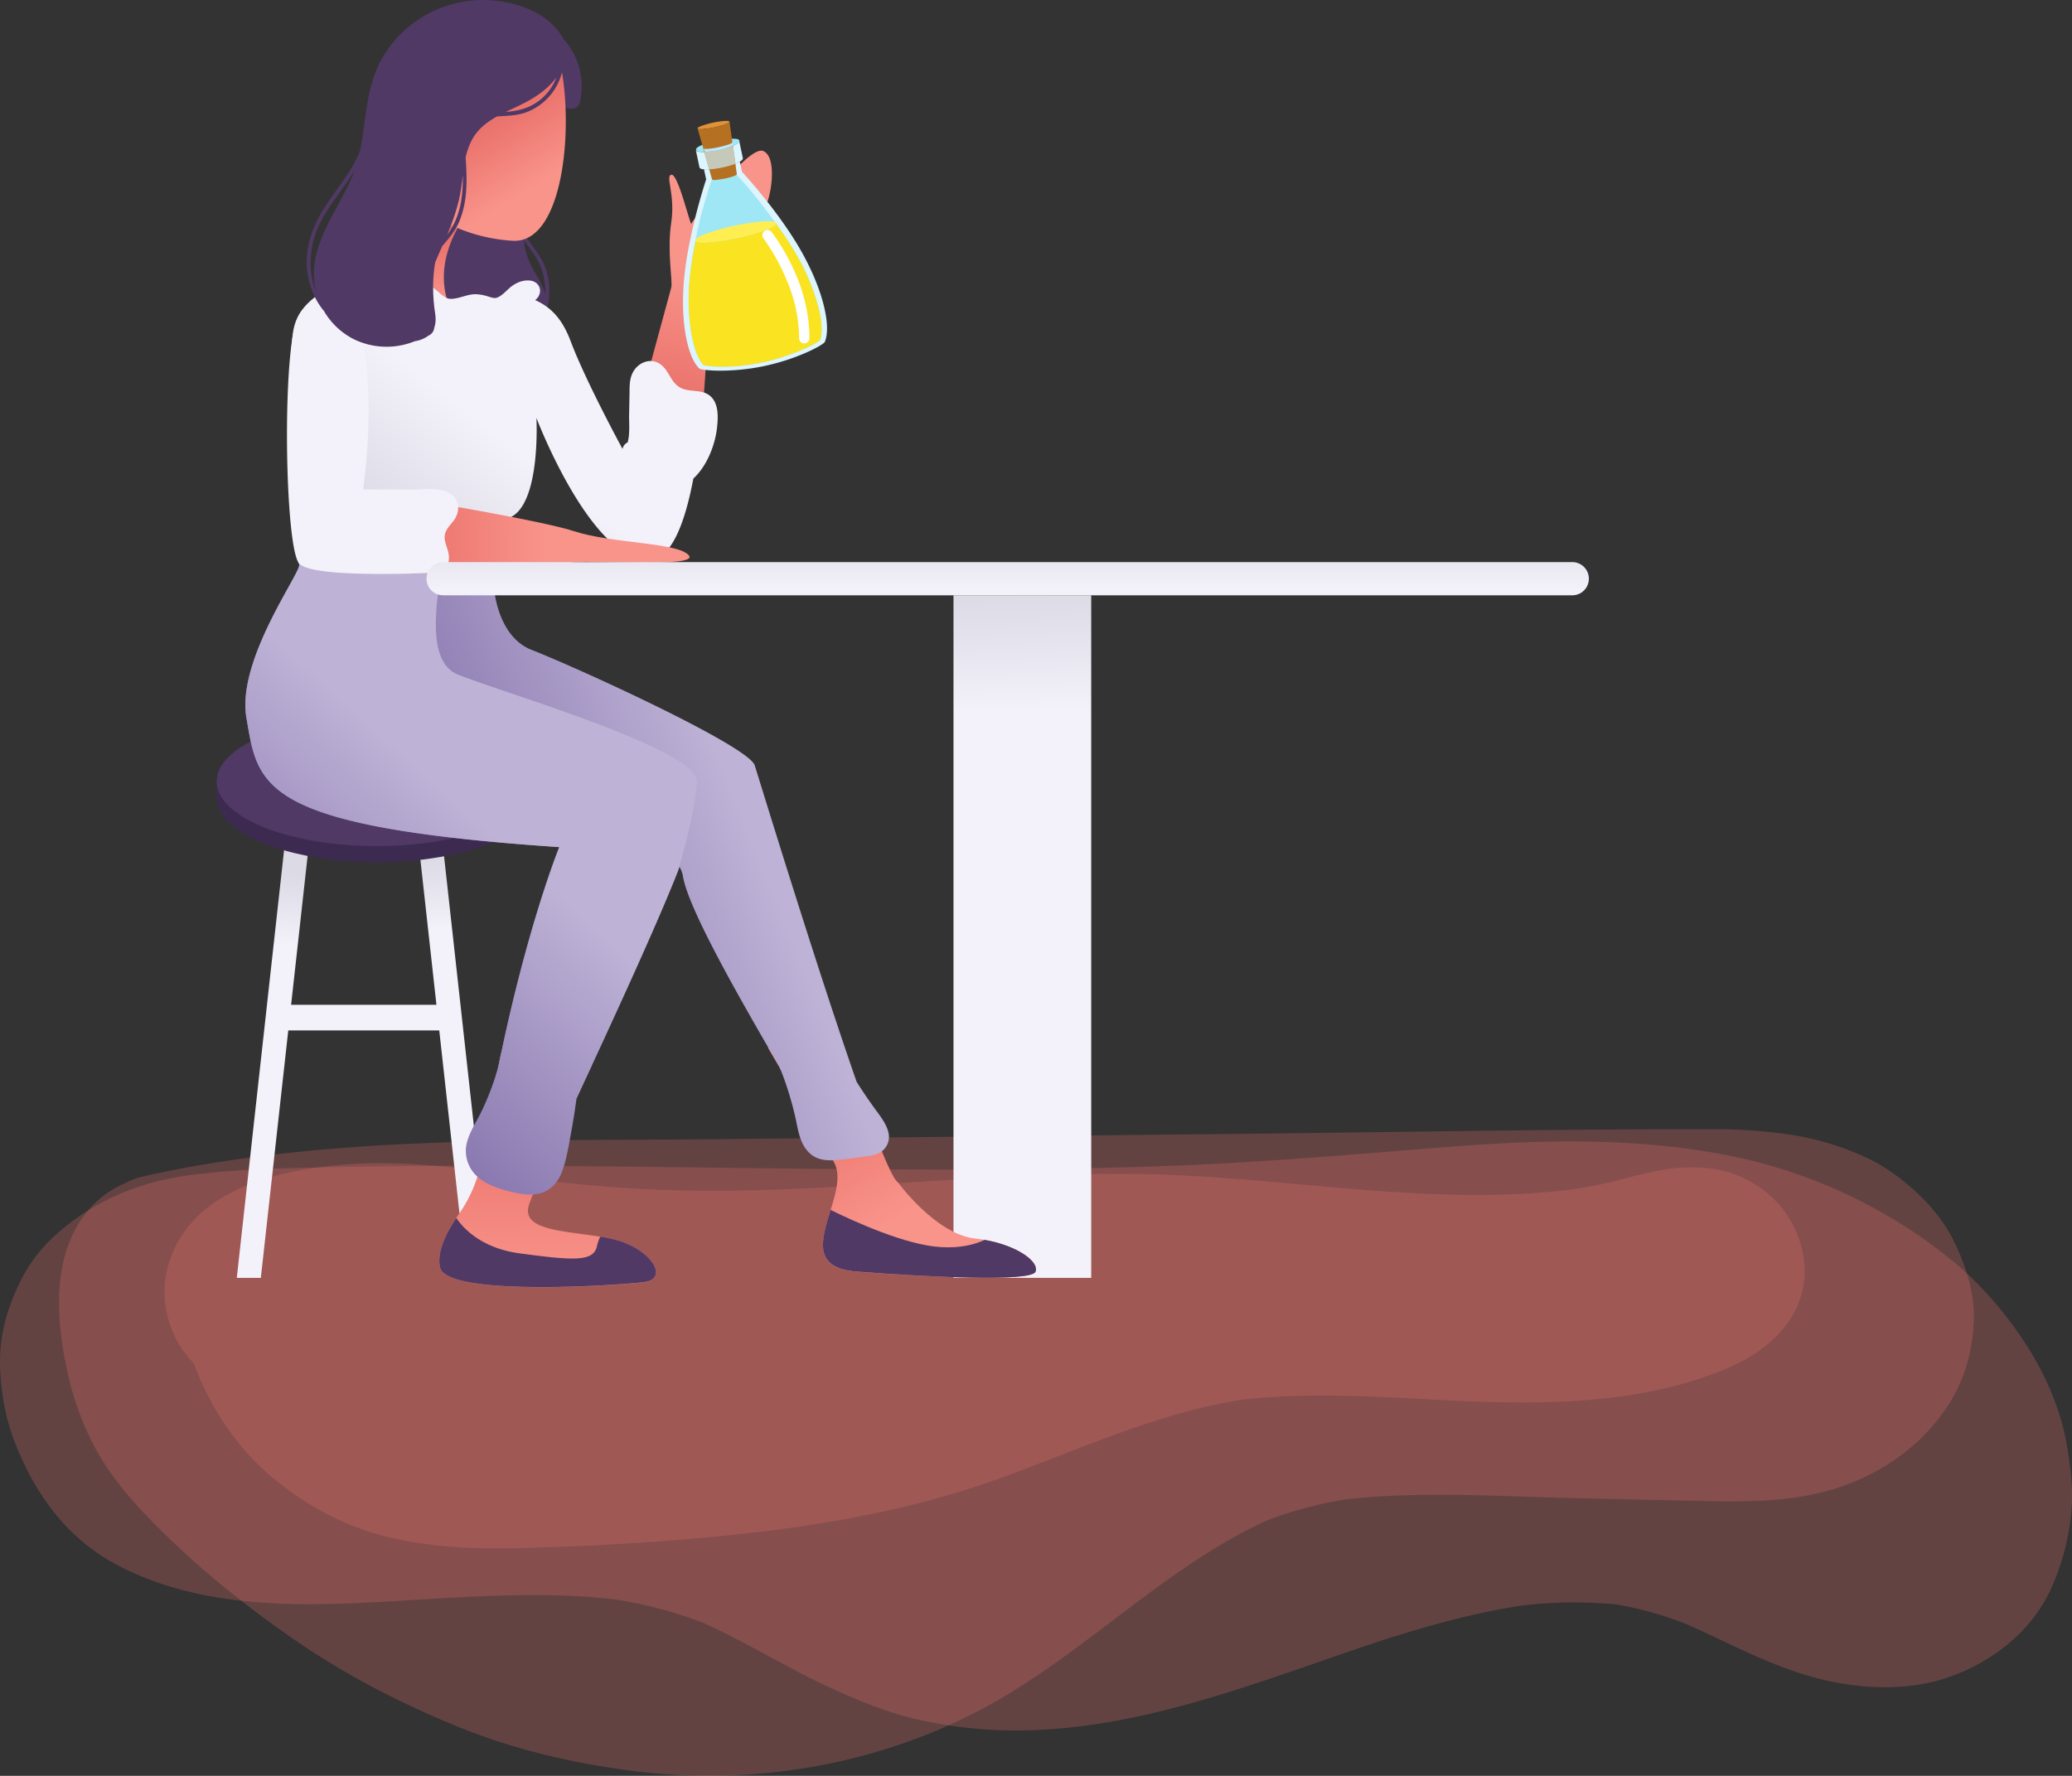
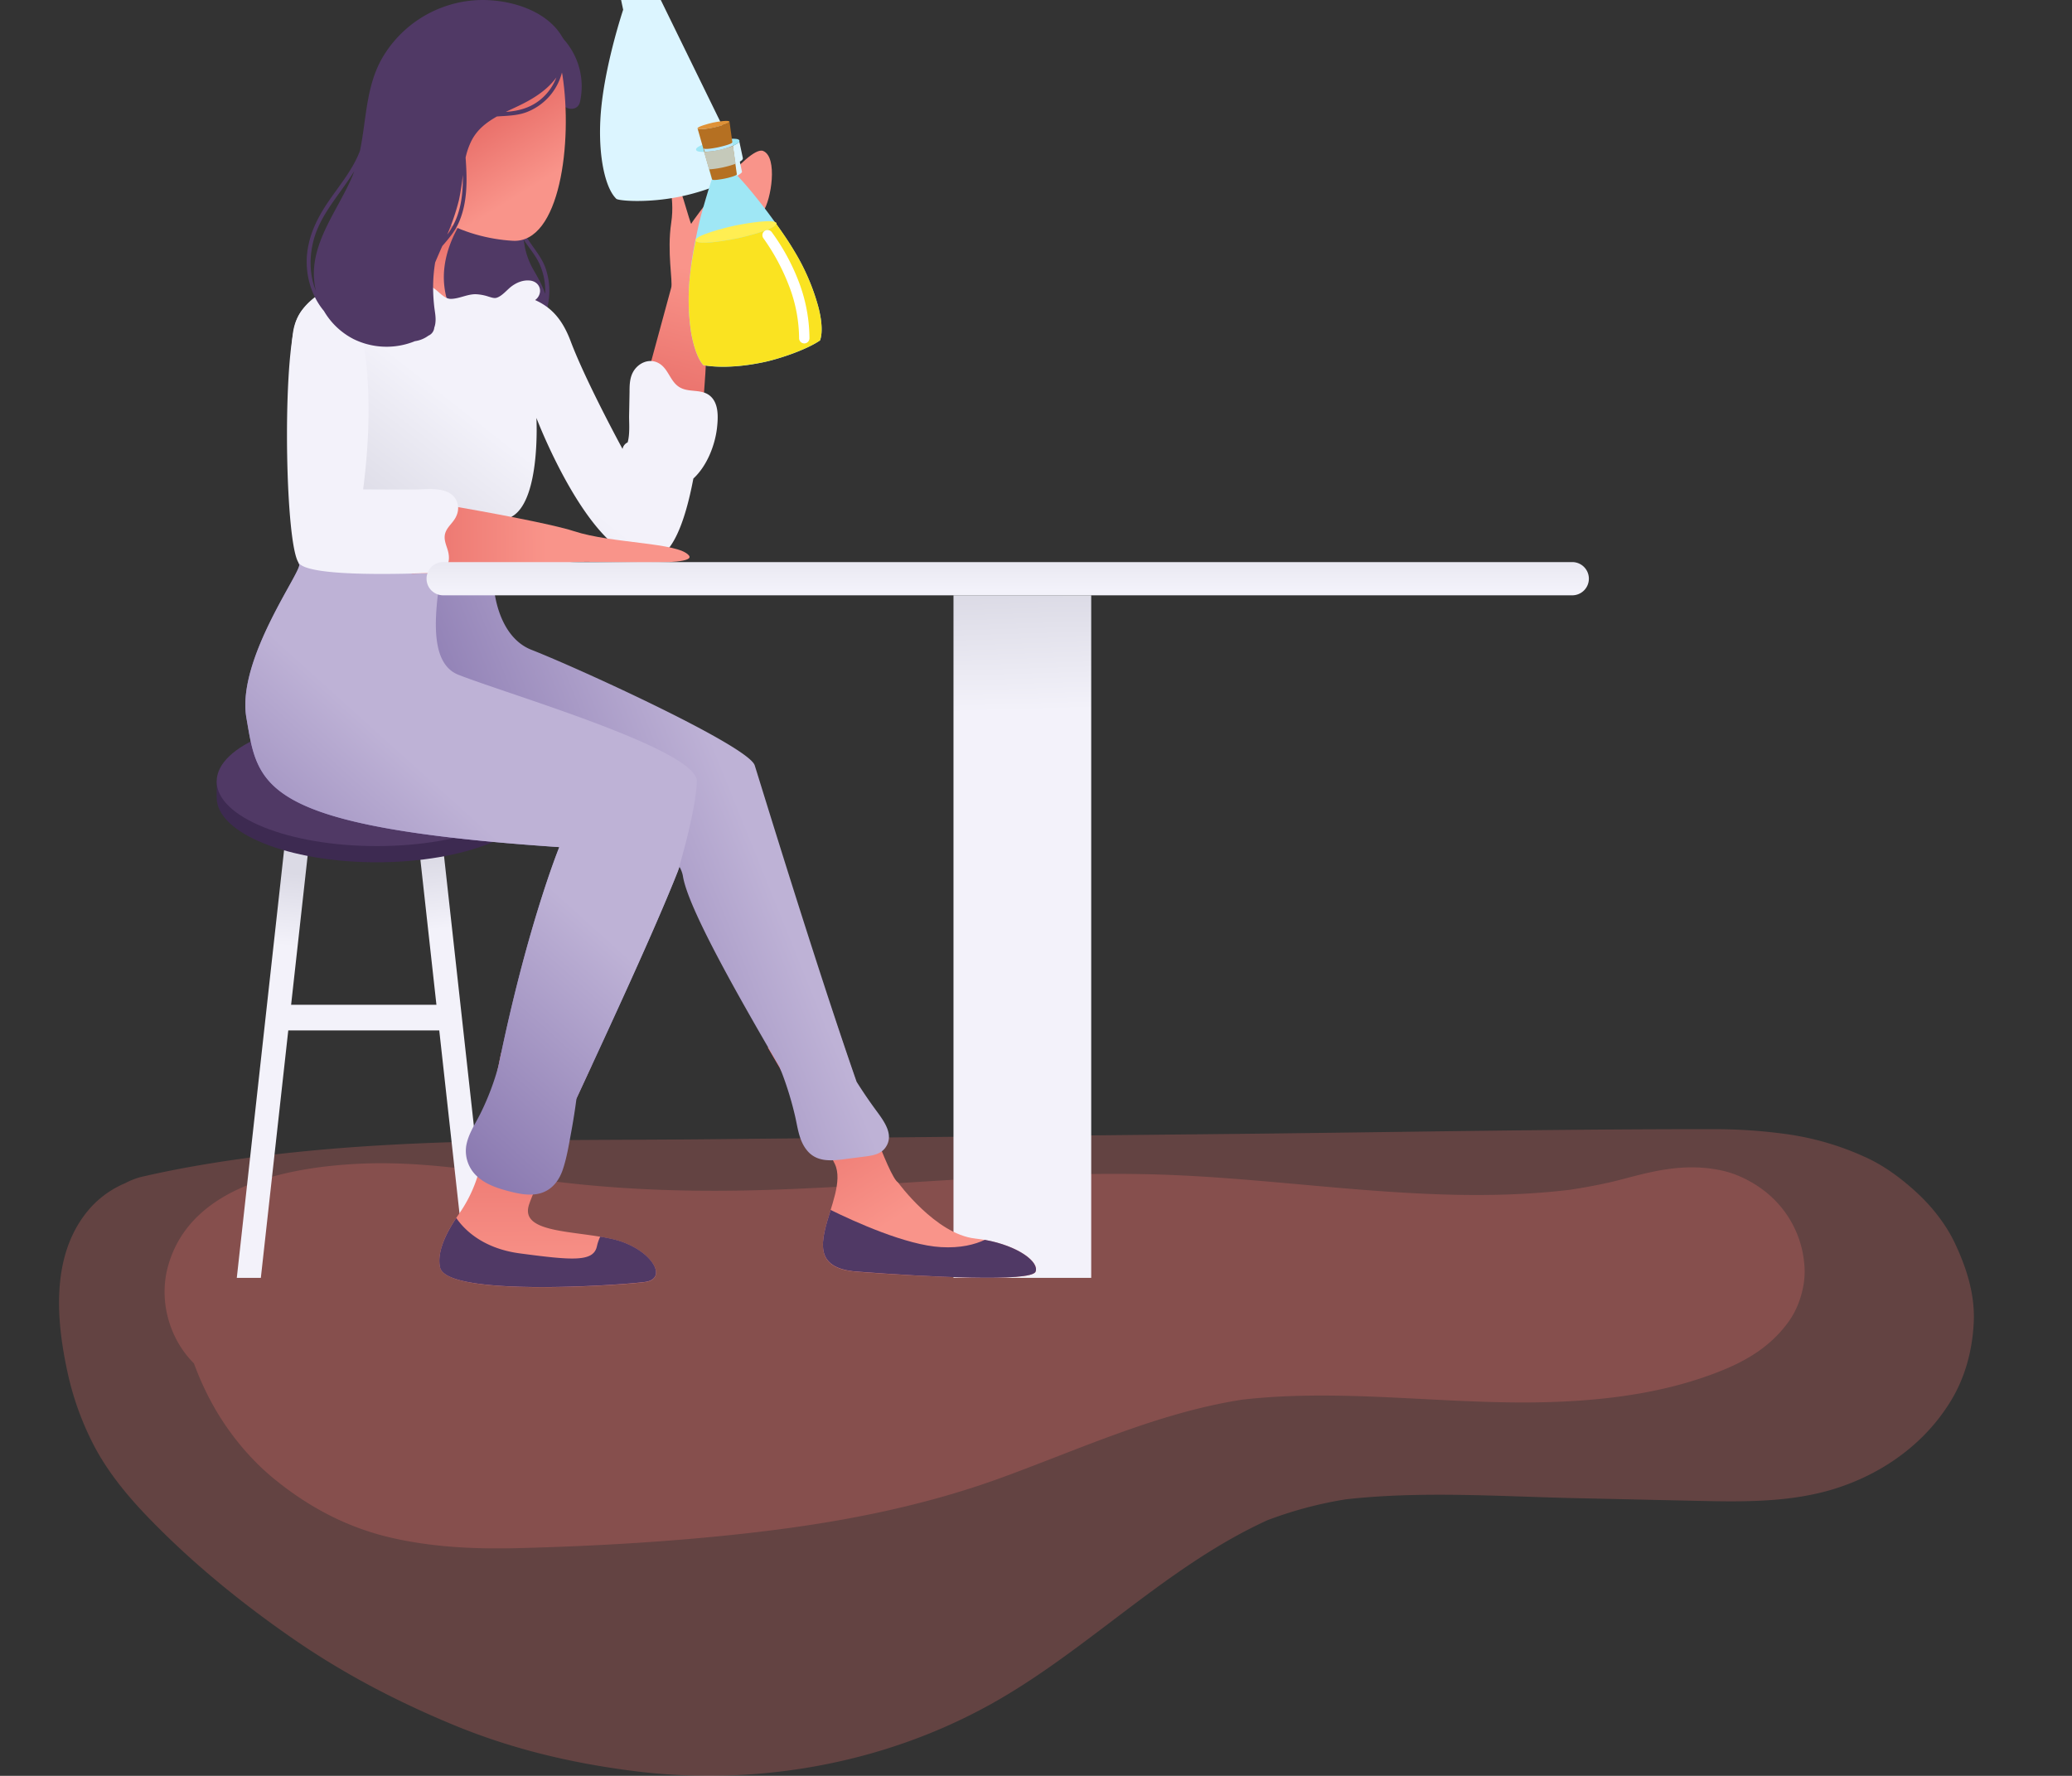
<svg xmlns="http://www.w3.org/2000/svg" xmlns:xlink="http://www.w3.org/1999/xlink" viewBox="0 0 1421.81 1218.66">
  <rect x="0" y="0" width="1421.81" height="1218.66" fill="#333333" stroke="none" />
  <defs>
    <style>.cls-1{fill:#ea726c;opacity:0.26;isolation:isolate;}.cls-2{fill:url(#Unbenannter_Verlauf_24);}.cls-3{fill:url(#Unbenannter_Verlauf_24-2);}.cls-4{fill:url(#Unbenannter_Verlauf_24-3);}.cls-5{fill:#3d2a51;}.cls-6{fill:#503965;}.cls-7{fill:#f3f2fa;}.cls-8{fill:url(#Unbenannter_Verlauf_23);}.cls-9{fill:url(#Unbenannter_Verlauf_23-2);}.cls-10{fill:url(#Unbenannter_Verlauf_23-3);}.cls-11{fill:url(#Unbenannter_Verlauf_23-4);}.cls-12{fill:url(#Unbenannter_Verlauf_20);}.cls-13{fill:url(#Unbenannter_Verlauf_20-2);}.cls-14{fill:url(#Unbenannter_Verlauf_23-5);}.cls-15{fill:url(#Unbenannter_Verlauf_24-4);}.cls-16{fill:url(#Unbenannter_Verlauf_23-6);}.cls-17{fill:url(#Unbenannter_Verlauf_24-5);}.cls-18{fill:#dcf5ff;}.cls-18,.cls-19,.cls-20,.cls-21,.cls-22,.cls-23,.cls-24,.cls-25{fill-rule:evenodd;}.cls-19{fill:#9fe7f5;}.cls-20{fill:#df9238;}.cls-21{fill:#b57022;}.cls-22{fill:#ffee52;}.cls-23{fill:#c5c9ba;}.cls-24{fill:#b9eaff;}.cls-25{fill:#fae321;}.cls-26{fill:#fff;}</style>
    <linearGradient id="Unbenannter_Verlauf_24" x1="696.88" y1="382.6" x2="694.39" y2="465.19" gradientTransform="matrix(1, 0, 0, -1, 0, 870.85)" gradientUnits="userSpaceOnUse">
      <stop offset="0" stop-color="#f3f2fa" />
      <stop offset="1" stop-color="#dbdae5" />
    </linearGradient>
    <linearGradient id="Unbenannter_Verlauf_24-2" x1="194.56" y1="221.79" x2="199.15" y2="271.75" xlink:href="#Unbenannter_Verlauf_24" />
    <linearGradient id="Unbenannter_Verlauf_24-3" x1="302.83" y1="233.24" x2="297.79" y2="283.16" xlink:href="#Unbenannter_Verlauf_24" />
    <linearGradient id="Unbenannter_Verlauf_23" x1="375.89" y1="-7.96" x2="375.17" y2="102.45" gradientTransform="matrix(1, 0, 0, -1, 0, 870.85)" gradientUnits="userSpaceOnUse">
      <stop offset="0" stop-color="#f9948a" />
      <stop offset="1" stop-color="#ea726c" />
    </linearGradient>
    <linearGradient id="Unbenannter_Verlauf_23-2" x1="618.33" y1="36.58" x2="564.25" y2="120.87" xlink:href="#Unbenannter_Verlauf_23" />
    <linearGradient id="Unbenannter_Verlauf_23-3" x1="309.8" y1="660.79" x2="309.51" y2="705.3" xlink:href="#Unbenannter_Verlauf_23" />
    <linearGradient id="Unbenannter_Verlauf_23-4" x1="478.88" y1="684.98" x2="457.19" y2="599.36" xlink:href="#Unbenannter_Verlauf_23" />
    <linearGradient id="Unbenannter_Verlauf_20" x1="502.27" y1="329.61" x2="325.14" y2="258.01" gradientTransform="matrix(1, 0, 0, -1, 0, 870.85)" gradientUnits="userSpaceOnUse">
      <stop offset="0" stop-color="#beb2d6" />
      <stop offset="1" stop-color="#8877af" />
    </linearGradient>
    <linearGradient id="Unbenannter_Verlauf_20-2" x1="322.58" y1="312.83" x2="196.52" y2="173.28" xlink:href="#Unbenannter_Verlauf_20" />
    <linearGradient id="Unbenannter_Verlauf_23-5" x1="359.41" y1="738.74" x2="332.31" y2="782.82" xlink:href="#Unbenannter_Verlauf_23" />
    <linearGradient id="Unbenannter_Verlauf_24-4" x1="334.63" y1="578.3" x2="270.73" y2="496.42" xlink:href="#Unbenannter_Verlauf_24" />
    <linearGradient id="Unbenannter_Verlauf_23-6" x1="374.78" y1="501.7" x2="283.69" y2="501.13" xlink:href="#Unbenannter_Verlauf_23" />
    <linearGradient id="Unbenannter_Verlauf_24-5" x1="691.49" y1="465.64" x2="691.49" y2="513.54" xlink:href="#Unbenannter_Verlauf_24" />
  </defs>
  <g id="Ebene_2" data-name="Ebene 2">
    <g id="Layer_1" data-name="Layer 1">
-       <path class="cls-1" d="M12.49,882.43c-8.4,17.8-13.2,36.3-12.4,56.3.6,16.9,3.7,34.5,9.8,50.3,13.8,35.8,35.7,66.5,70.3,84.8,68.3,36.1,149.9,27,224.1,22.9,39.1-2.2,78.4-3.7,117.4.8a292,292,0,0,1,61,16.2c30.4,13.7,58.7,31.6,89.1,45.4,19.5,8.9,39.4,16.9,60.4,21.4a304.14,304.14,0,0,0,65.2,7c79.4-.2,154.1-28.7,228-54.1,38.8-13.3,78.1-25.4,118.7-31.6a299.67,299.67,0,0,1,64.9-.8,238.87,238.87,0,0,1,48.9,13.8c27.5,12.2,54.2,26.8,83.1,35.2,30.1,8.8,65.6,11.5,95.7,1.1,30.7-10.6,58-31.9,71.3-62.2a161.91,161.91,0,0,0,13.2-50.3c1.6-15-.1-29.7-2.5-44.6-4-25.4-14.7-50.2-28.6-71.7-14.7-22.6-32.7-43.3-53.9-60a351.31,351.31,0,0,0-147.4-68.8c-64.1-13.1-129.5-11.6-194.4-6.5-63.5,5-126.8,10.6-190.4,13-127,4.7-254.1,1.8-381.1.5-64-.6-128-.9-191.9.4-34.3.7-68.6,1.1-102.6,5.8-33.1,4.6-64,17.4-89.1,39.8A105.41,105.41,0,0,0,12.49,882.43Z" />
      <path class="cls-1" d="M85.79,812a67.25,67.25,0,0,0-22.5,15.5c-29.1,31.2-25.1,78.3-16.4,116.7a200.44,200.44,0,0,0,16.8,46.3c10.2,20.1,25.4,38.1,41.2,54.1,29.2,29.8,62.2,56.5,96.5,80.2s70.9,42.8,109.5,58.8c39.3,16.3,79.7,26,121.9,31.5,84,11.1,171.7-4,246-45,61.6-34,111.8-85.4,174-118.5,5.5-2.9,11.1-5.7,16.8-8.3a272.36,272.36,0,0,1,54-14.4c52-5.8,105-2,157.1-.8,28.6.6,57.3,1.3,85.9,1.9,30.4.7,61.9.9,91.3-8,33-10.1,62.2-30.5,80.4-60,10.2-16.5,15.2-35.3,16.1-54.6.9-19.1-4.9-37.2-12.9-54.2-6.1-12.9-15.6-25-26-34.6-10.6-9.8-22.8-18.9-36.1-24.8a193.21,193.21,0,0,0-55.6-15.8,356.13,356.13,0,0,0-46.2-3.1c-115-.1-230.1,2.3-345.1,3.4q-173.25,1.8-346.4,3.5c-116.5,1.2-234.2-1.9-349.5,17.9-13.5,2.3-26.9,5-40.3,8.1A52.33,52.33,0,0,0,85.79,812Z" />
      <path class="cls-1" d="M133.09,935.63a201,201,0,0,0,10,22.9c11,21.5,26.9,41.7,45.7,56.9,23.3,18.9,49.3,32.7,78.7,39.6,28.4,6.7,57.9,8.1,87,7.4,54.9-1.4,110.3-4.6,164.8-11,57.8-6.8,114.3-17.7,169.1-37.8,54-19.8,106.8-44.2,163.9-53.1,68-7.8,136.3,3.1,204.5,1.8,37.2-.7,75.5-4.8,110.9-16.7,23.9-8.1,45.3-18.2,60.2-39.4,7.2-10.3,11.4-25.2,10.3-37.7a70.68,70.68,0,0,0-19.4-44c-9.3-9.9-23.3-18.1-36.6-21.1-16.8-3.8-32.9-2.6-49.5,1-10,2.1-19.7,5.1-29.6,7.3-8.7,1.9-17.4,3.5-26.2,4.8-88.7,10.6-177.5-5.6-266.1-9.9-93.5-4.5-186.7,6.6-280,9.8-51.2,1.8-102.2.5-153-6-42.8-6-86-13.7-129.3-11.9-48.9,2.1-116.4,14.3-132.7,68.7C108.39,891.33,115.79,918.43,133.09,935.63Z" />
      <rect class="cls-2" x="654.29" y="408.53" width="94.5" height="468.4" />
      <polygon class="cls-3" points="178.99 876.93 212.69 572.93 196.09 572.93 162.49 876.93 178.99 876.93" />
      <polygon class="cls-4" points="303.09 572.93 286.59 572.93 320.19 876.93 336.69 876.93 303.09 572.93" />
      <path class="cls-5" d="M148.69,536.23v11.1c0,24.5,49.2,44.4,109.8,44.4s109.8-19.9,109.8-44.4-49.2-44.4-109.8-44.4c-47.7,0-88.3,12.3-103.4,29.4C151.49,533,148.69,536.23,148.69,536.23Z" />
      <ellipse class="cls-6" cx="258.49" cy="536.23" rx="109.8" ry="44.4" />
      <rect class="cls-7" x="190.89" y="689.53" width="120.8" height="17.6" />
      <path class="cls-8" d="M406.19,730.73l-62.3-8.3c-4.5,21.4-8.9,44.9-12.9,70.5A94.2,94.2,0,0,1,315,833c-7.7,10.9-15.6,25.6-13,36.8,4.8,20.4,123.9,12.3,140.7,10s3.6-23.4-22.2-29.4-62.6-4-57.8-22.6C364.59,820.23,384,778.73,406.19,730.73Z" />
      <path class="cls-9" d="M588,872.73c48.7,3.6,119.6,7.2,122.6,0s-14.4-19.8-41.5-22.8-52.9-38.5-52.9-38.5c-6.3-3.8-26.2-60.2-46.6-121.9l-42.7,29.4c21.2,36.6,41.2,69.5,46,79.9C583.79,822.23,539.29,869.13,588,872.73Z" />
      <path class="cls-10" d="M280.39,182.43c-2.4.7-6.2,1.5-10.9,2.4l39.6,35.4,40.8-19.9c-3.2-.9-6.5-1.8-10-2.9-23.4-7.2-8.8-41.6-8.8-41.6l-15.2-14.9-26.6-7C289.19,133.93,294.19,178.23,280.39,182.43Z" />
      <path class="cls-11" d="M441.39,268l40,20.9c4.6-44.5,4.4-87.9,4.4-87.9,16.8-8.4,32.4-48.1,37.9-55.9s10.2-37.3,0-41.5-48.7,48.1-49.3,49.9-9-34.2-13.6-33.6,2.8,13.2-.2,33,1.2,40.3,0,44.5C459.89,199.83,449.89,236.73,441.39,268Z" />
      <path class="cls-12" d="M203.29,371.23c.8,9.2,1.5,15.1,2,16,2.4,4.2-43.2,65.3-36.2,105.4,8.1,46.5,7.4,74.8,214.7,88.7,0,0-31.9,78.1-52.7,211.5-.2,1-.3,2-.5,2.9,9.8,5,24.1,11.9,38.2,16.8,18.8-43,75.2-160.2,97.5-217.6a19.29,19.29,0,0,1,2.3,6.1c3.3,21.7,37.7,82.1,66.3,131.1.7,1.9,1.5,3.7,2.2,5.6a227.78,227.78,0,0,1,8.4,27.8c1.9,8.1,2.7,17,8.1,23.7,6.5,8.2,16.2,7.5,25.5,6.3,5.2-.7,10.3-1.3,15.5-2,5-.7,9.9-1.7,13-6,6.1-8.5-.7-17.7-5.8-24.7-4.9-6.6-9.6-13.5-14-20.5-28.5-81.8-67-208.1-69.9-217.1-4.2-13.2-119.6-66.1-153.2-79.3-21.5-8.4-28.5-38.7-25.8-62.7Z" />
      <path class="cls-13" d="M203.29,371.23c.8,9.2,1.5,15.1,2,16,2.4,4.2-43.2,65.3-36.2,105.4,8.1,46.5,7.4,74.8,214.7,88.7,0,0-22.1,54.2-41.5,149.3a177.94,177.94,0,0,1-12.5,33.3c-3.6,7.3-8.6,14.4-9.9,22.6a23.7,23.7,0,0,0,8,21.2c6.1,5.3,13.8,7.8,21.5,9.8,7,1.8,14.8,3.4,21.9,1.2,7.7-2.4,12.4-8.7,14.9-16.1,2.8-8.3,4.2-17.3,5.8-25.9,1.4-7.6,2.6-15.2,3.6-22.9,23.7-51.2,54-116.5,69.6-156.1,0,0,12.1-39.5,13-61.4s-130.4-60.1-163.7-73.3c-27-10.7-10.4-68.1-9.9-88.1Z" />
      <path class="cls-6" d="M359.29,148.83a16.08,16.08,0,0,0-12.7-16.2c-9.7-2.1-18.3,3.7-24,11-11.5,14.6-19.8,33.6-17.7,52.6,1.9,17.6,12.2,33.4,29.4,39.2,15.4,5.2,37.7-.9,41.1-19.1a26.71,26.71,0,0,0,.4-6.3,47.44,47.44,0,0,0-1.3-25.6c-3.2-9.6-11-16.6-15.2-25.6a34.3,34.3,0,0,1,.5-5.6A10.48,10.48,0,0,0,359.29,148.83Zm11,32.5a44.52,44.52,0,0,1,3.8,20.3c-1.9-5.8-5-11.2-8.1-16.6a52,52,0,0,1-6.6-20.5C363,170.13,367.59,175.23,370.29,181.33Z" />
      <path class="cls-6" d="M398,69.83a48.52,48.52,0,0,0-13.9-45.7c-6.3-5.9-15.9,3.6-9.6,9.6a34.57,34.57,0,0,1,10.4,32.6C383.09,74.63,396.19,78.33,398,69.83Z" />
      <path class="cls-14" d="M351.79,165.23c32.6,2,41.2-67.9,34.2-113.5-2.6-17.1-15.1-25.5-29.7-29.3-33.9-8.8-68.9,9.2-83,41.2-5.6,12.8-8.9,27.4-5.5,41.9C277.59,146.33,319.19,163.33,351.79,165.23Z" />
      <path class="cls-15" d="M201.09,228c-5.2,35.9,1.3,146.5,3.9,158.3,20.4.8,84,2.8,133.7-2.8,1.5-13.5,6.2-25,13.2-29.4,19.2-12,16.2-67.3,16.2-67.3s37.9,99.7,78.1,97.3c14.6-.9,23.8-25.1,29.6-55.7,9.4-8.7,14.8-22.8,16.2-34.6.8-7.2,1.4-16.9-4.7-22.1s-15-1.9-21.5-6.3c-6-4-7.2-12.3-13.5-16-6.7-4-14.7-.3-18.1,6.3-2.1,4.1-2.2,8.8-2.2,13.3-.1,5.4-.2,10.9-.3,16.3-.1,3.9.7,12.4-1,18.3a6.17,6.17,0,0,0-3.5,4.5c-6.6-12.2-26.7-50.2-35.7-74.2-6.1-16.1-14.2-23.4-24.3-28a7.88,7.88,0,0,0,3.4-6.2c0-4.2-3.3-6.9-7.2-7.2-4.6-.4-8.9,1.4-12.5,4.1-3,2.3-6.3,6.5-10,7.7-1.8.6-3.7-.2-5.5-.7a31.8,31.8,0,0,0-9.1-1.7c-5.9,0-11.3,3.2-17.1,3.2-4.7-.1-8.3-5.5-12.2-7.7a23.55,23.55,0,0,0-8.3-2.5c-2.4-.3-5.4-.2-7.7-1.3-3.8-1.9-5.8-7.6-8.3-10.8-3.8-4.8-8.9-8.2-15.2-8.1-7.6.1-9,9.9-4,13.3C231.49,193.53,204.59,203.73,201.09,228Z" />
      <path class="cls-16" d="M472.69,381.13c-7.5-9-52.5-8-78.8-16.6-14.6-4.8-57.6-12.8-93-18.9l-18.4,48.1c49.1-1.2,104-6.2,108.5-7.5C398.69,383.63,480.19,390.13,472.69,381.13Z" />
      <path class="cls-7" d="M236.89,193.13c-14.1,4.7-25.3,14.1-29.8,20a27.65,27.65,0,0,0-4.5,9.3c-8.9,32.4-6.7,151.3,2.4,163.9,5.6,7.7,47.4,8.4,90.1,6.9,2.1,1.5,5.2,1.9,7.2.3,4.3-3.3,6.4-7.5,5.6-13-.6-4.7-3.5-8.8-2.6-13.7.9-4.5,4.6-7.1,6.9-10.9,2.7-4.4,3.1-9.6.1-14-5.8-8.5-20.1-5.9-28.8-6-11.4,0-22.8,0-34.3-.1C262.19,235,236.89,193.13,236.89,193.13Z" />
      <path class="cls-6" d="M388.59,31.33c-8.8-24.4-41.1-33.2-64.5-31a80.15,80.15,0,0,0-61.7,39.3C251,59.33,251.49,82,247,103.53c-4.4,11.6-12.3,21.5-19.5,31.7-8.1,11.4-14.8,23.4-16.6,37.5-1.9,14.6,2.3,29.8,11.4,40.7a49.78,49.78,0,0,0,20.2,19.2,51.38,51.38,0,0,0,42.2,1.5,20.39,20.39,0,0,0,9.3-3.8,6.61,6.61,0,0,0,4-5.5,13.54,13.54,0,0,0,.8-3.6c.4-3.6-.4-7.1-.8-10.6a122.6,122.6,0,0,1-.8-13.6,106.07,106.07,0,0,1,1.4-16.9h0c1.6-3.8,3.2-7.5,4.9-11.3,4.3-4.9,8.5-9.9,11.1-15.6,6.4-14.2,6-29.9,4.9-45.1a49.32,49.32,0,0,1,4.1-11.7c3.9-7.6,10.3-12.5,17.4-16.5,6.7-.5,13.5-.5,19.9-2.8A39.73,39.73,0,0,0,386.39,46a.9.9,0,0,0-.2-.9,37.54,37.54,0,0,0,2.4-9.6A5.12,5.12,0,0,0,388.59,31.33Zm-146.8,89.6c-10.7,25.3-32.1,49.3-25,78.7-4.6-11.1-4.6-24-1.4-35.5,5-17.8,18.3-31.3,27.7-46.7C242.69,118.53,242.29,119.73,241.79,120.93Zm67.8,36.1a27,27,0,0,1-2.7,3.9,151.35,151.35,0,0,0,8-23.5,161.87,161.87,0,0,0,2.7-17.4C317.79,132.93,316.39,145.83,309.59,157Zm63.1-90.3c-7,6.6-15.5,9.3-24.9,10a2.2,2.2,0,0,0-.8.1c3.9-1.9,7.8-3.6,11.5-5.5,9-4.5,17.6-10.3,23.3-18.2A36.23,36.23,0,0,1,372.69,66.73Z" />
      <path class="cls-6" d="M442.69,879.73c16.8-2.4,3.6-23.4-22.2-29.4-2.7-.6-5.6-1.2-8.6-1.7a31.4,31.4,0,0,0-2.3,6.7c-2.4,10.8-16.8,9.6-52.9,4.8-26.2-3.5-38.7-17.1-43.6-24.3-7,10.5-13.5,23.7-11.1,34C306.79,890.13,425.89,882,442.69,879.73Z" />
      <path class="cls-6" d="M710.59,872.73c2.7-6.6-11.6-17.7-34.8-21.9-6.8,3.2-16.6,5.8-30.1,5-23.8-1.3-59.2-17.4-75.7-25.5-6.2,20.2-13,40,18,42.3C636.69,876.33,707.49,879.93,710.59,872.73Z" />
      <path class="cls-17" d="M1078.89,408.53a11.4,11.4,0,0,0,0-22.8H304.09a11.4,11.4,0,0,0,0,22.8Z" />
      <g id="Ebene_2-2" data-name="Ebene 2">
        <g id="Ebene_1-2" data-name="Ebene 1-2">
          <path class="cls-18" d="M477.43,102.85l2.55,12c.57,2.69,11.87.94,15.59.15s14.75-3.79,14.18-6.48l-2.55-12c.57,2.68-10.46,5.68-14.18,6.47S478,105.54,477.43,102.85Z" />
-           <path class="cls-18" d="M507.66,110.9l1.5,7s24.06,25.78,39.76,52.91,21.57,52.67,17.18,63.54c.35,1.65-18,11.82-41.57,16.83s-44.53,3-44.83,1.53c-8.18-8-13.42-33.66-9.9-64.87s14.76-64.71,14.76-64.71l-1.49-7a50.47,50.47,0,0,0,12.66-1.4,41.66,41.66,0,0,0,11.93-3.83Z" />
+           <path class="cls-18" d="M507.66,110.9l1.5,7c.35,1.65-18,11.82-41.57,16.83s-44.53,3-44.83,1.53c-8.18-8-13.42-33.66-9.9-64.87s14.76-64.71,14.76-64.71l-1.49-7a50.47,50.47,0,0,0,12.66-1.4,41.66,41.66,0,0,0,11.93-3.83Z" />
          <path class="cls-19" d="M486.55,116.25l1.91,7-.29.7c-2.23,6.74-4.22,13.65-6.21,20.55s-3.48,14.14-4.85,20.91c-1.44,7.44-2.73,14.62-3.46,22.34a150.79,150.79,0,0,0,.61,40.49c1.11,6.24,3.65,17.16,8.44,22.4,7.18,1.29,21.41,2.15,41.46-2.11,11.16-2.37,29.49-8.65,38.53-14.89,2.45-6.79.37-17.58-1.4-23.9a149.15,149.15,0,0,0-16.12-37.19c-3.72-6.34-8.4-13.12-12.7-19.12s-8.22-11.22-12.94-17.13c-4.41-5.54-9-11-14-16.24l-.13-.62-1.08-7.12a66.11,66.11,0,0,1-9,2.55,42.07,42.07,0,0,1-8.77,1.43Z" />
          <path class="cls-19" d="M507.41,96.48c.57,2.69-10.46,5.68-14.18,6.47s-15,2.55-15.59-.14,10.3-5.43,14.23-6.27,15-2.54,15.54-.06Z" />
          <path class="cls-20" d="M500.54,83.47c.3,1.44-7.92,3.41-10.61,4s-11,1.91-11.3.67,7.71-3.36,10.6-4,11-1.91,11.31-.67Z" />
          <path class="cls-21" d="M505.61,119.55c.22,1-6.14,2.6-8.21,3s-8.52,1.59-8.74.56l-10-35c.3,1.45,8.62-.1,11.3-.67s10.87-2.74,10.61-4Z" />
          <path class="cls-22" d="M532.88,153.29c.75,3.51-19.75,8.74-26.78,10.23s-28.08,5.1-28.83,1.59,19.75-8.73,26.78-10.23S532.13,149.78,532.88,153.29Z" />
          <path class="cls-23" d="M486.55,116.25a66.12,66.12,0,0,0,9.23-1.31,69.12,69.12,0,0,0,9-2.55L503,100.22a80.39,80.39,0,0,1-9.79,2.73,54,54,0,0,1-10.1,1.28l3.42,12Z" />
          <path class="cls-24" d="M493.23,103A54.51,54.51,0,0,0,503,100l-.32-2.53c.06,1.29-7.13,3-9.61,3.56s-10,1.9-10.23.66l.73,2.44A47.5,47.5,0,0,0,493.23,103Z" />
          <path class="cls-25" d="M506.1,163.52c-7,1.49-27.87,5.06-28.62,1.55a225.69,225.69,0,0,0-3.83,22.63,150.79,150.79,0,0,0,.61,40.49c1.11,6.24,3.65,17.16,8.44,22.4,7.18,1.29,21.41,2.15,41.46-2.11,11.16-2.37,29.49-8.65,38.53-14.89,2.45-6.79.37-17.58-1.4-23.9a149.15,149.15,0,0,0-16.12-37.19c-3.72-6.34-8.4-13.12-12.7-19.12.95,3.47-19.55,8.69-26.37,10.14Z" />
          <path class="cls-26" d="M523.8,163.43a3.55,3.55,0,0,1,5.84-4.05,144.76,144.76,0,0,1,18.91,35.09,110.81,110.81,0,0,1,6.91,37.63,3.58,3.58,0,0,1-3.56,3.57h0a3.59,3.59,0,0,1-3.56-3.56,101.67,101.67,0,0,0-6.6-35.12,145.5,145.5,0,0,0-17.94-33.56Z" />
        </g>
      </g>
    </g>
  </g>
</svg>